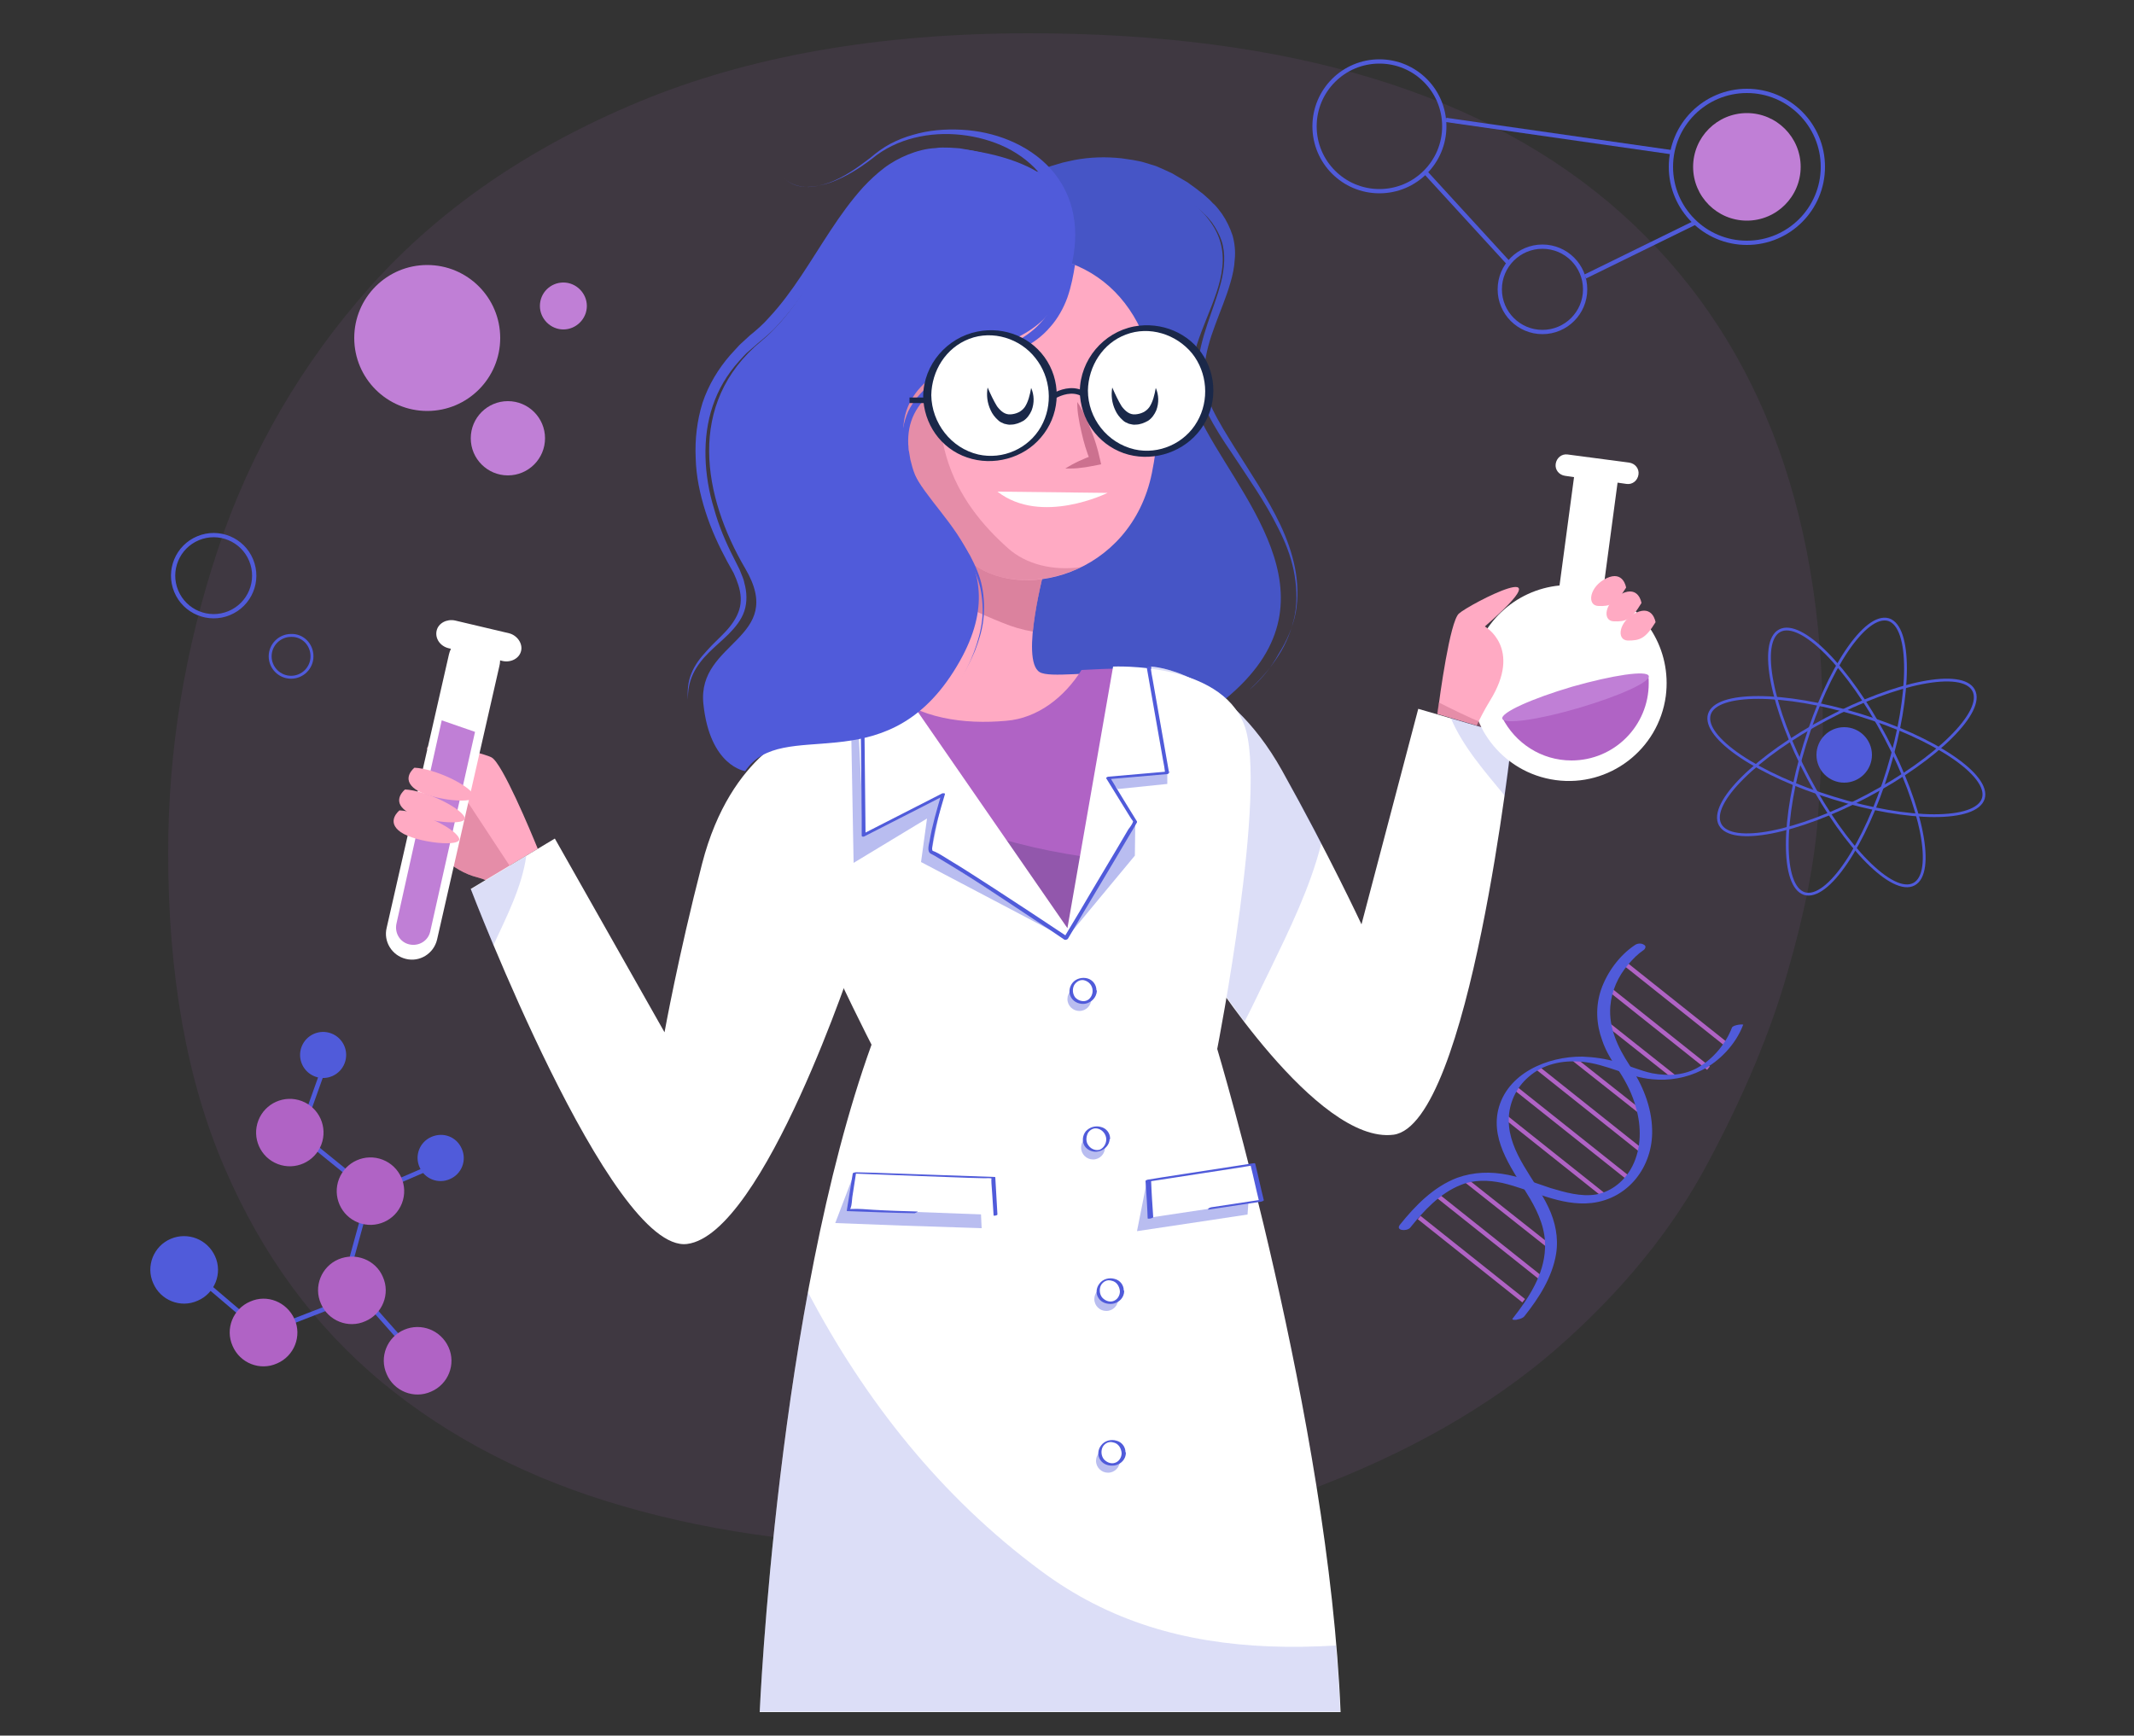
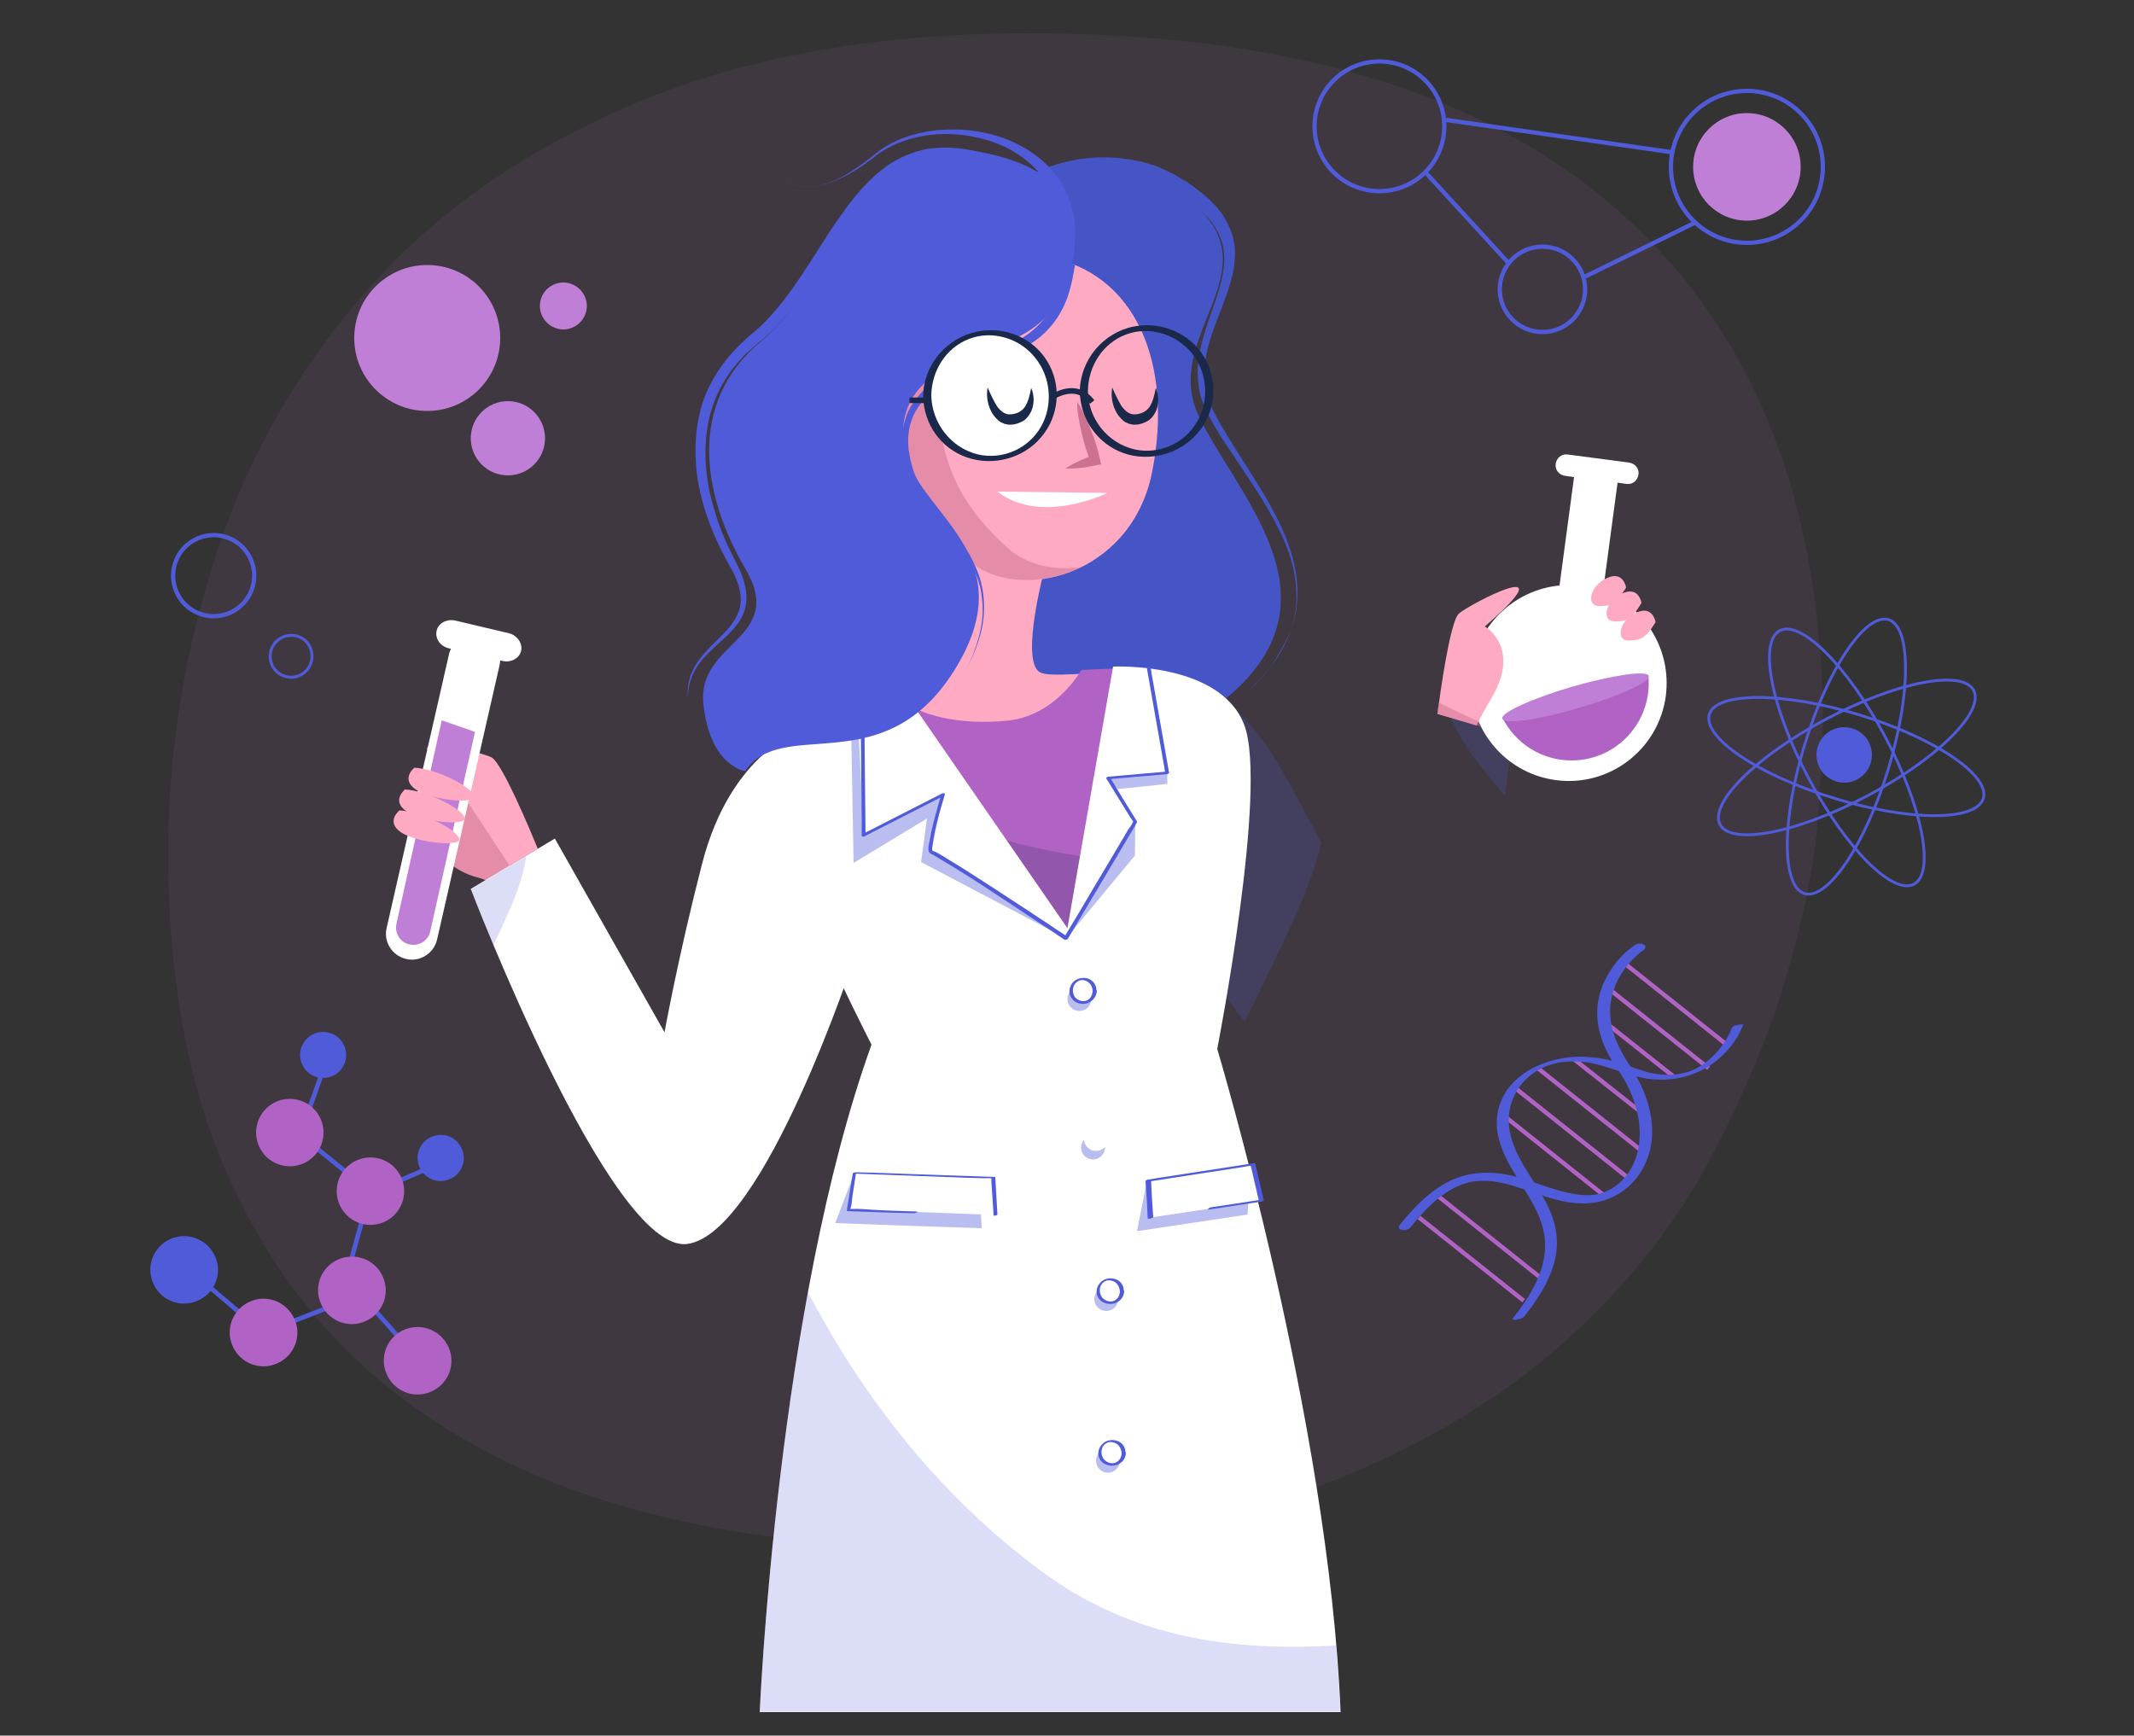
<svg xmlns="http://www.w3.org/2000/svg" version="1.1" id="Layer_1" x="0px" y="0px" viewBox="0 0 500 406.7" style="enable-background:new 0 0 500 406.7;" xml:space="preserve">
  <rect x="0" y="0" width="500" height="406.7" fill="#333333" stroke="none" />
  <style type="text/css">
	.st0{opacity:0.1;}
	.st1{fill:#B063C5;}
	.st2{fill:#4655C6;}
	.st3{fill:#FFAAC3;}
	.st4{opacity:0.7;fill:#CC718F;}
	.st5{opacity:0.5;fill:#CC718F;}
	.st6{opacity:0.2;fill:#1A2849;}
	.st7{fill:#CC718F;}
	.st8{fill:#FFFFFF;}
	.st9{opacity:0.2;fill:#505BDA;}
	.st10{fill:#C07FD6;}
	.st11{opacity:0.4;}
	.st12{fill:#505BDA;}
	.st13{opacity:0.4;fill:#505BDA;}
	.st14{fill:none;stroke:#1A2849;stroke-width:1.303;stroke-miterlimit:10;}
	.st15{fill:#1A2849;}
	.st16{fill:#FFFFFF;stroke:#1A2849;stroke-width:1.303;stroke-miterlimit:10;}
	.st17{fill:none;stroke:#505BDA;stroke-width:0.654;stroke-miterlimit:10;}
	.st18{fill:none;stroke:#B063C5;stroke-width:1.014;stroke-miterlimit:10;}
	.st19{fill:none;stroke:#505BDA;stroke-miterlimit:10;}
	.st20{fill:none;stroke:#505BDA;stroke-width:1.071;stroke-miterlimit:10;}
	.st21{fill:none;stroke:#505BDA;stroke-width:0.688;stroke-miterlimit:10;}
</style>
  <g>
    <g class="st0">
      <path class="st1" d="M427.1,170.6c0,2.7-0.4,9.5-1.1,20.1c-0.7,10.7-3.1,23.1-7.2,37.2c-4,14.1-10.3,29-18.7,44.7    c-8.4,15.8-20.4,30.4-35.8,43.8c-15.4,13.3-34.9,24.4-58.4,33.1c-23.5,8.7-52.2,13-85.9,13c-27.2,0-51.8-3.1-73.8-9.5    c-22-6.3-41-16.1-56.7-29.1c-15.8-13.1-28.1-29.8-36.9-50.3c-8.8-20.4-13.2-45-13.2-73.8c0-24.1,3.9-47.7,11.6-70.9    s19.7-43.7,35.8-61.8c16.2-18.1,37.1-32.5,62.8-43.2c25.7-10.7,56.2-16.1,91.5-16.1c61,0,107.2,14,138.8,42.2    C411.3,78.1,427.1,118.4,427.1,170.6z" />
    </g>
    <g>
      <g>
        <path class="st2" d="M280.8,97.3c-8.7-18.5,17.4-33.6-1.1-49.5c-18.5-15.9-38.5-4.5-38.5-4.5l-7.2,91.4c-4.5,35.5,28,51,54.4,28     C314.8,139.6,289.5,115.8,280.8,97.3z" />
        <g>
          <path class="st2" d="M292.7,161.7c2.5-2.4,4.9-5,6.8-8c1.9-2.9,3.2-6.2,3.9-9.7c0.6-3.4,0.4-7-0.3-10.4c-0.7-3.4-2-6.7-3.6-9.8      c-3.1-6.3-7.2-12-11-17.8c-2-2.9-3.9-5.9-5.5-9c-0.8-1.6-1.5-3.3-1.9-5.1c-0.4-1.8-0.5-3.6-0.5-5.4c0.4-7.3,3.8-13.8,5.5-20.4      c0.8-3.3,1.1-6.7,0.1-9.7c-0.5-1.5-1.3-2.9-2.2-4.2c-0.5-0.6-1-1.3-1.6-1.8l-0.9-0.9l-1-0.8c-0.6-0.6-1.3-1-2-1.5l-2.1-1.4      l-2.2-1.2l-1.1-0.6l-1.2-0.5l-2.3-0.9l-2.4-0.6c-0.8-0.3-1.6-0.3-2.4-0.5c-0.8-0.1-1.6-0.3-2.4-0.3c-3.3-0.2-6.6,0.1-9.8,0.9      c-0.8,0.2-1.6,0.4-2.4,0.7c-0.8,0.3-1.6,0.5-2.3,0.8c-0.8,0.3-1.5,0.6-2.2,1c-0.7,0.3-1.5,0.8-2,1.1l-2.7-4.5      c1-0.5,1.8-0.9,2.7-1.3c0.9-0.4,1.7-0.7,2.6-1c0.9-0.3,1.8-0.5,2.7-0.8c0.9-0.2,1.8-0.4,2.7-0.6c3.7-0.7,7.4-0.8,11.1-0.4      c0.9,0.1,1.8,0.3,2.7,0.4c0.9,0.2,1.8,0.3,2.7,0.6l2.6,0.8c0.9,0.4,1.7,0.7,2.5,1.1l1.3,0.6l1.2,0.7l2.4,1.4l2.2,1.6      c0.7,0.6,1.5,1.1,2.1,1.7l1,0.9c0.3,0.3,0.6,0.7,1,1c0.7,0.7,1.2,1.4,1.8,2.2c1.1,1.6,1.9,3.3,2.5,5.1c0.5,1.8,0.7,3.8,0.5,5.6      c-0.1,1.9-0.5,3.7-1,5.4c-1,3.5-2.4,6.7-3.6,10c-1.2,3.2-2.2,6.5-2.5,9.9c-0.1,1.7,0,3.4,0.3,5c0.3,1.7,0.9,3.2,1.6,4.8      c1.5,3.1,3.4,6.1,5.2,9c3.7,5.9,7.7,11.8,10.7,18.1c1.5,3.2,2.7,6.5,3.4,10c0.7,3.5,0.8,7,0.2,10.5c-0.7,3.5-2.1,6.7-4,9.7      C297.7,156.7,295.3,159.4,292.7,161.7z" />
        </g>
      </g>
      <g>
        <g>
          <path class="st3" d="M244.9,132.7c0,0-6,22-1.3,24.8c4.7,2.8,37.7-6.3,44.3,11.9c6.6,18.2-95.2,40.2-102.8,27      c-7.5-13.2-7.9-27.7,7.9-29.9c15.7-2.2,25.8-10.1,25.8-10.1l2.2-30.8l25.1,7.2" />
-           <path class="st4" d="M234.8,145.9c2.4,1,4.8,1.7,7.2,2.1c0.7-7,2.9-15.3,2.9-15.3l1.3,0.3l-25.1-7.2l-0.9,12.1      C224.3,141.5,229.6,143.8,234.8,145.9z" />
          <path class="st3" d="M216.1,73.8c0,0,14.1-16.2,29.2-13.6c20.6,3.6,29.8,24.8,24.6,50.6c-4.9,24.2-31.4,30.8-43.1,20.4      C215.1,120.9,203.8,104.3,216.1,73.8z" />
          <path class="st5" d="M236.1,128.4c-11.6-10.4-23-27-10.7-57.5c0,0,6-6.8,14.3-10.9c-12.8,1.3-23.6,13.7-23.6,13.7      c-12.3,30.5-0.9,47.1,10.7,57.5c6.4,5.7,17.2,6.2,26.5,1.7C246.8,133.8,240.4,132.3,236.1,128.4z" />
        </g>
        <g>
          <path class="st1" d="M289.2,168.9c-4.9-13.8-24-12.5-35.8-11.9c-4,6.4-10.3,11.3-17.6,11.9c-9.9,0.9-20.5-0.5-28-7      c-4,1.7-8.9,3.2-14.6,4c-15.9,2.3-15.6,17.2-7.9,30.9c3.5,6.2,40.5,64,64.3,58.8C277.8,249.6,292.8,179.1,289.2,168.9z" />
          <path class="st6" d="M223.4,192.7c-13.5-5.5-26.8-13.7-36.7-24.7c-9.1,5-7.9,17.4-1.5,28.9c3.5,6.2,40.5,64,64.3,58.8      c16.7-3.6,28.8-29.7,35.1-52.6C263.8,202.6,242.9,200.6,223.4,192.7z" />
        </g>
      </g>
      <g>
        <g>
          <path class="st7" d="M252.4,94.2c0.7,1,1.3,2.1,1.8,3.2c0.5,1.1,1,2.2,1.4,3.3c0.9,2.2,1.6,4.5,2.1,6.8l0.3,1.3L257,109      c-1.2,0.2-2.4,0.5-3.6,0.6c-1.2,0.2-2.5,0.2-3.8,0.2c1.1-0.7,2.2-1.3,3.3-1.8c1.1-0.5,2.3-1,3.4-1.4l-0.8,1.5      c-0.9-2.2-1.6-4.5-2.1-6.8c-0.3-1.2-0.5-2.3-0.7-3.5C252.5,96.7,252.4,95.5,252.4,94.2z" />
        </g>
        <path class="st8" d="M233.7,115.2l25.8,0.3C259.5,115.5,244,123.2,233.7,115.2z" />
      </g>
    </g>
    <g>
-       <path class="st8" d="M269.7,156.2c0,0,17.4,0.6,30.7,24.4c10.9,19.5,18.6,36,18.6,36l13.3-50.5l22,6.4c0,0-9.9,91-27.8,93.4    c-18,2.3-44.1-39.4-44.1-39.4L269.7,156.2z" />
      <path class="st9" d="M352.6,186.5c1.2-8.5,1.8-14.1,1.8-14.1l-14.5-4.2C342.7,174.9,347.9,180.8,352.6,186.5z" />
      <path class="st9" d="M291.6,239.4c2.1-4,4-8.2,6-12.2c4.5-9.3,9.4-19.3,12-29.6c-2.6-5.1-5.7-10.9-9.2-17    c-13.3-23.8-30.7-24.4-30.7-24.4l12.8,70.2C282.5,226.3,286.1,232.2,291.6,239.4z" />
    </g>
    <g>
      <g>
        <path class="st8" d="M375.6,138.5l3.4-25.4l2.1,0.3c1.4,0.2,2.6-0.8,2.8-2.2c0.2-1.4-0.8-2.6-2.2-2.8l-14.4-1.9     c-1.4-0.2-2.6,0.8-2.8,2.2c-0.2,1.4,0.8,2.6,2.2,2.8l2.1,0.3l-3.4,25.4c-10.4,1-19.1,9-20.6,19.8c-1.7,12.5,7.1,24.1,19.7,25.8     c12.5,1.7,24.1-7.1,25.8-19.7C391.7,152.2,385.4,142.2,375.6,138.5z" />
        <path class="st1" d="M382.3,159.5c-10,2.8-20,6.7-30.3,8.7c3,5.9,9.1,10,16.2,10c10,0,18.1-8.1,18.1-18.1c0-0.6,0-1.1-0.1-1.7     C385,158.8,383.6,159.2,382.3,159.5z" />
        <path class="st10" d="M386.3,158.4c0.4,1.4-6.9,4.7-16.4,7.5c-9.5,2.8-17.5,3.9-17.9,2.5c-0.4-1.4,6.9-4.7,16.4-7.5     C377.9,158.2,385.9,157,386.3,158.4z" />
      </g>
      <g>
        <path class="st3" d="M384.6,141.3c0,0-0.6-4.1-4.6-2.2c-4,1.9-4.7,6.4-1.9,6.5C380.9,145.7,382.2,145.3,384.6,141.3z" />
        <path class="st3" d="M387.9,145.8c0,0-0.6-4.1-4.6-2.2c-4,1.9-4.7,6.4-1.9,6.5C384.2,150.1,385.5,149.7,387.9,145.8z" />
        <path class="st3" d="M381,137.7c0,0-0.6-4.1-4.6-2.2c-4,1.9-4.7,6.4-1.9,6.5C377.2,142.1,378.5,141.7,381,137.7z" />
      </g>
      <path class="st3" d="M341.8,143.8c-2.1,2-4.4,18.9-5,23.5l9.2,2.7c0.7-1.5,1.7-3.5,3.1-5.8c7.7-12.4-1.2-17.4-1.2-17.4    C368,129.3,344.2,141.6,341.8,143.8z" />
      <path class="st5" d="M337.1,164.6c-0.3,2.3-0.4,2.6-0.4,2.6l10.3,3.1l-0.6-1.3C345,168.5,339.6,165.9,337.1,164.6z" />
    </g>
    <g>
      <g>
        <path class="st8" d="M212,162.4l38.1,55.1l10.7-61.3c0,0,25-1.2,30.7,13.6c5.7,14.7-6.3,76-6.3,76s26.2,87.4,28.9,155.4H178     c0,0,4.1-95.2,26.2-156.4c0,0-28.2-54.6-24.8-67.1S212,162.4,212,162.4z" />
        <path class="st9" d="M297.4,385.8c-19.8-0.8-37.5-5.8-53.5-17.7c-23.5-17.4-41.3-40-54.6-65.3c-9.2,49.9-11.3,98.3-11.3,98.3h136     c-0.2-5.1-0.5-10.2-1-15.5C307.8,385.9,302.6,386,297.4,385.8z" />
      </g>
      <g>
        <g>
          <g class="st11">
            <path class="st12" d="M255.7,234.1c0,1.5-1.2,2.8-2.8,2.8c-1.5,0-2.8-1.2-2.8-2.8c0-1.5,1.2-2.8,2.8-2.8       C254.5,231.4,255.7,232.6,255.7,234.1z" />
          </g>
          <g class="st11">
            <path class="st12" d="M262.4,342.3c0,1.5-1.2,2.8-2.8,2.8c-1.5,0-2.8-1.2-2.8-2.8c0-1.5,1.2-2.8,2.8-2.8       C261.2,339.6,262.4,340.8,262.4,342.3z" />
          </g>
          <g class="st11">
            <path class="st12" d="M262,304.4c0,1.5-1.2,2.8-2.8,2.8c-1.5,0-2.8-1.2-2.8-2.8c0-1.5,1.2-2.8,2.8-2.8       C260.8,301.7,262,302.9,262,304.4z" />
          </g>
          <g class="st11">
            <path class="st12" d="M258.9,268.9c0,1.5-1.2,2.8-2.8,2.8c-1.5,0-2.8-1.2-2.8-2.8c0-1.5,1.2-2.8,2.8-2.8       C257.6,266.1,258.9,267.4,258.9,268.9z" />
          </g>
          <g>
            <path class="st8" d="M256.5,232.2c0,1.5-1.2,2.8-2.8,2.8s-2.8-1.2-2.8-2.8c0-1.5,1.2-2.8,2.8-2.8S256.5,230.6,256.5,232.2z" />
            <g>
              <path class="st12" d="M256,232.2c0,1-0.6,2-1.5,2.3c-0.9,0.3-2-0.1-2.6-0.8c-0.6-0.8-0.7-2-0.2-2.9c0.5-0.8,1.4-1.3,2.3-1.1        C255.2,230,256,231,256,232.2c0,0.4,0.9,0.2,0.9-0.1c0-1.3-0.8-2.4-2-2.8c-1.3-0.4-2.8,0-3.6,1c-0.8,1-1,2.4-0.3,3.5        c0.7,1.1,2,1.6,3.3,1.4c1.5-0.3,2.6-1.5,2.7-3C256.9,231.7,256,231.9,256,232.2z" />
            </g>
          </g>
          <g>
            <path class="st8" d="M263.2,340.3c0,1.5-1.2,2.8-2.8,2.8c-1.5,0-2.8-1.2-2.8-2.8c0-1.5,1.2-2.8,2.8-2.8       C262,337.6,263.2,338.8,263.2,340.3z" />
            <g>
              <path class="st12" d="M262.8,340.5c0,1-0.6,2-1.6,2.3c-1,0.3-2-0.2-2.6-0.9c-0.6-0.8-0.7-2-0.2-2.9c0.5-0.8,1.4-1.3,2.4-1        C262,338.2,262.7,339.3,262.8,340.5c0,0.3,0.9,0.1,0.9-0.2c0-1.3-0.9-2.4-2.1-2.7c-1.3-0.4-2.8,0-3.6,1.1        c-0.8,1-0.9,2.4-0.2,3.4c0.7,1.1,2.1,1.5,3.4,1.3c1.5-0.3,2.6-1.5,2.6-3C263.6,340,262.8,340.1,262.8,340.5z" />
            </g>
          </g>
          <g>
            <path class="st8" d="M262.8,302.4c0,1.5-1.2,2.8-2.8,2.8c-1.5,0-2.8-1.2-2.8-2.8c0-1.5,1.2-2.8,2.8-2.8       C261.6,299.7,262.8,300.9,262.8,302.4z" />
            <g>
              <path class="st12" d="M262.4,302.6c0,1-0.6,2-1.6,2.3c-1,0.3-2-0.2-2.6-0.9c-0.6-0.8-0.7-2-0.2-2.9c0.5-0.8,1.4-1.3,2.4-1        C261.6,300.3,262.3,301.4,262.4,302.6c0,0.2,0.9,0.1,0.9-0.2c0-1.3-0.9-2.4-2.1-2.7c-1.3-0.4-2.8,0-3.6,1.1        c-0.8,1-0.9,2.4-0.2,3.4c0.7,1.1,2.1,1.5,3.4,1.3c1.5-0.3,2.6-1.5,2.6-3C263.2,302.1,262.4,302.2,262.4,302.6z" />
            </g>
          </g>
          <g>
            <path class="st8" d="M259.6,266.9c0,1.5-1.2,2.8-2.8,2.8c-1.5,0-2.8-1.2-2.8-2.8c0-1.5,1.2-2.8,2.8-2.8       C258.4,264.1,259.6,265.4,259.6,266.9z" />
            <g>
-               <path class="st12" d="M259.2,267c0,1-0.6,2-1.5,2.4c-0.9,0.3-2-0.1-2.6-0.9c-0.7-0.8-0.7-2-0.2-3c0.5-0.8,1.4-1.3,2.4-1        C258.4,264.8,259.2,265.9,259.2,267c0,0.3,0.9,0.2,0.9-0.2c0-1.3-0.9-2.4-2.1-2.7c-1.3-0.4-2.7,0-3.6,1        c-0.8,1-0.9,2.4-0.3,3.4c0.7,1.1,2.1,1.6,3.3,1.3c1.4-0.3,2.6-1.5,2.6-3C260.1,266.5,259.2,266.7,259.2,267z" />
-             </g>
+               </g>
          </g>
        </g>
        <g>
          <g class="st11">
            <polyline class="st12" points="211.5,287.2 195.7,286.6 200.2,274.8 229.6,279.1 230,287.8      " />
          </g>
          <g>
            <polyline class="st8" points="214.6,284 198.8,283.5 200.2,274.8 232.7,276 233.2,284.7      " />
            <g>
              <path class="st12" d="M214.9,283.9c-3.4-0.1-6.8-0.2-10.2-0.4c-1.7-0.1-3.5-0.3-5.2-0.2c-0.5,0-0.3,0.1-0.2-0.2        c0.3-0.8,0.3-1.8,0.4-2.6c0.3-1.9,0.6-3.9,0.9-5.8c-0.2,0.1-0.5,0.2-0.7,0.3c5.3,0.2,10.7,0.4,16,0.6c3.7,0.1,7.4,0.3,11,0.4        c1.3,0,2.5,0.1,3.8,0.1c0.3,0,1.4-0.1,1.7,0.1c-0.2-0.2-0.1,0.8-0.1,1.1c0.1,0.9,0.1,1.9,0.2,2.8c0.1,1.6,0.2,3.1,0.3,4.7        c0,0.2,0.9,0,0.9-0.2c-0.2-2.9-0.3-5.8-0.5-8.7c0-0.1-0.1-0.1-0.2-0.1c-9.5-0.3-19-0.7-28.5-1c-1.3,0-2.7-0.1-4-0.1        c-0.1,0-0.7,0.1-0.7,0.3c-0.5,2.9-0.9,5.8-1.4,8.7c0,0.1,0.1,0.1,0.1,0.1c5.3,0.2,10.5,0.4,15.8,0.5        C214.5,284.2,215.3,283.9,214.9,283.9L214.9,283.9z" />
            </g>
          </g>
        </g>
        <g>
          <g class="st11">
            <polyline class="st12" points="280.4,286.4 292.3,284.6 293.1,273.7 268.6,277.4 266.4,288.5      " />
          </g>
          <g>
            <polyline class="st8" points="283.6,283.2 295.5,281.4 293.5,272.9 269,276.6 269.6,285.3      " />
            <g>
              <path class="st12" d="M283.5,283.4c4-0.6,7.9-1.2,11.9-1.8c0.1,0,0.8-0.2,0.7-0.4c-0.7-2.8-1.3-5.7-2-8.5        c0-0.2-0.4-0.1-0.5-0.1c-7.1,1.1-14.3,2.2-21.4,3.3c-1,0.2-2,0.3-3.1,0.5c-0.2,0-0.8,0.2-0.7,0.4c0.2,2.9,0.4,5.8,0.5,8.7        c0,0.2,1.3,0,1.3-0.3c-0.2-2.9-0.4-5.8-0.5-8.7c-0.2,0.1-0.5,0.3-0.7,0.4c7.1-1.1,14.3-2.2,21.4-3.3c1-0.2,2-0.3,3.1-0.5        c-0.2,0-0.3,0-0.5-0.1c0.7,2.8,1.3,5.7,2,8.5c0.2-0.1,0.5-0.3,0.7-0.4c-4,0.6-7.9,1.2-11.9,1.8        C283.2,283,282.6,283.6,283.5,283.4L283.5,283.4z" />
            </g>
          </g>
        </g>
        <g>
          <g>
            <g>
              <path class="st12" d="M201.6,162.7c0.1,9.7,0.2,19.3,0.3,29c0,1.4,0,2.8,0,4.1c0,0.3,0.4,0.3,0.6,0.2        c6.2-3.2,12.4-6.3,18.6-9.5c-0.2-0.1-0.4-0.1-0.6-0.2c-1,3.5-2.1,7.1-2.7,10.8c-0.2,0.9-0.6,2.4,0.2,2.9        c0.6,0.3,1.5,0.8,2.1,1.2c7.6,4.5,15,9.5,22.4,14.4c2.3,1.5,4.6,3,6.9,4.6c0.2,0.1,0.6,0,0.8-0.2c4.7-8,9.5-15.9,14.2-23.9        c0.7-1.1,1.3-2.2,2-3.4c0-0.1,0-0.1,0-0.2c-2.1-3.4-4.2-6.8-6.3-10.3c-0.2,0.1-0.3,0.3-0.5,0.4c4.6-0.4,9.2-0.8,13.8-1.2        c0.2,0,0.5-0.1,0.5-0.4c-1.3-7.2-2.5-14.4-3.8-21.6c-0.2-1-0.4-2.1-0.5-3.1c-0.1-0.3-0.9-0.1-0.9,0.2        c1.3,7.2,2.5,14.4,3.8,21.6c0.2,1,0.4,2.1,0.5,3.1c0.2-0.1,0.3-0.3,0.5-0.4c-4.6,0.4-9.2,0.8-13.8,1.2c-0.2,0-0.6,0.2-0.5,0.4        c1.7,2.7,3.3,5.4,5,8.1c0.4,0.6,0.7,1.2,1.1,1.7c0.1,0.1,0.2,0.3,0.2,0.4c0.1,0.2,0-0.3,0-0.1c-0.2,0.6-0.7,1.3-1.1,1.8        c-3.8,6.5-7.7,12.9-11.5,19.4c-1.2,2-2.4,4-3.6,6c0.3-0.1,0.5-0.1,0.8-0.2c-5.7-3.8-11.3-7.5-17-11.2        c-3.6-2.3-7.2-4.7-10.9-6.9c-1-0.6-2-1.3-3.1-1.8c-0.2-0.1-0.6-0.2-0.7-0.3c0.2,0.2,0-0.2,0-0.3c0-0.4,0-0.7,0.1-1.1        c0.5-4,1.8-8,2.9-11.8c0.1-0.3-0.5-0.2-0.6-0.2c-6.2,3.2-12.4,6.3-18.6,9.5c0.2,0.1,0.4,0.1,0.6,0.2c-0.1-9.7-0.2-19.3-0.3-29        c0-1.4,0-2.8,0-4.1C202.4,162.2,201.6,162.4,201.6,162.7L201.6,162.7z" />
            </g>
          </g>
          <polygon class="st13" points="200.8,164.3 202.4,195.8 220.9,186.4 218.2,199.8 249.8,219.9 215.8,202 217.2,191.8 200,202.2       199.3,163.7     " />
          <polyline class="st13" points="273.5,181.2 273.5,183.7 261.9,184.9 259.6,182.4 274.3,180.8     " />
          <polygon class="st13" points="266,192.7 265.9,200.5 249.8,219.9     " />
        </g>
      </g>
    </g>
    <g>
      <g>
        <path class="st3" d="M115.2,177.5c2.5,1.4,9.1,17.2,10.8,21.4l-8.2,4.9c-1.1-1.3-2.5-2.9-4.5-4.8c-10.6-10.1-3.3-17.1-3.3-17.1     C86.2,170.1,112.3,175.9,115.2,177.5z" />
        <g>
          <path class="st3" d="M101.2,198.5c0.7,0.3,4.3,5.5,10.7,7.1c6.4,1.6,3.9,5.8,3.9,5.8l5.4-5.8l-12.3-18.7L101.2,198.5z" />
          <path class="st5" d="M101.2,198.5c0.7,0.3,4.3,5.5,10.7,7.1c6.4,1.6,3.9,5.8,3.9,5.8l5.4-5.8l-12.3-18.7L101.2,198.5z" />
          <g>
            <path class="st8" d="M102.4,220.2c-0.8,3.3-4.1,5.3-7.3,4.5l0,0c-3.3-0.8-5.3-4.1-4.5-7.3l14.6-64.1c0.8-3.3,4.1-5.3,7.3-4.5       l0,0c3.3,0.8,5.3,4.1,4.5,7.3L102.4,220.2z" />
            <path class="st10" d="M103.5,168.8l-10.6,47.6c-0.5,2.2,0.8,4.4,3,4.9c2.2,0.5,4.4-0.8,4.9-3l10.5-46.8       C108.7,170.6,106.1,169.7,103.5,168.8z" />
            <path class="st8" d="M122.1,152.5c-0.4,1.8-2.4,2.8-4.3,2.4l-12.7-3c-2-0.5-3.2-2.3-2.8-4.1l0,0c0.4-1.8,2.4-2.8,4.3-2.4       l12.7,3C121.2,148.9,122.5,150.8,122.1,152.5L122.1,152.5z" />
          </g>
          <g>
            <path class="st3" d="M94.9,185c0,0-3.3,2.6,0.3,5.1c3.6,2.5,14.9,3.7,13.6,1.3S99.5,185.2,94.9,185z" />
            <path class="st3" d="M97.1,179.9c0,0-3.3,2.6,0.3,5.1c3.6,2.5,14.9,3.7,13.6,1.3C109.8,183.9,101.8,180.1,97.1,179.9z" />
            <path class="st3" d="M93.6,189.9c0,0-3.3,2.6,0.3,5.1c3.6,2.5,14.9,3.7,13.6,1.3C106.3,193.9,98.2,190.1,93.6,189.9z" />
          </g>
        </g>
      </g>
      <g>
        <path class="st8" d="M188,171c0,0-16.7,5-23.5,31.4c-5.6,21.7-8.8,39.5-8.8,39.5L130,196.5l-19.7,11.8c0,0,32.7,85.5,50.7,83.2     c18-2.3,39.3-67.4,39.3-67.4L188,171z" />
        <path class="st9" d="M115.6,221.5c-3.3-7.9-5.3-13.1-5.3-13.1l13-7.8C122.3,207.8,118.7,214.8,115.6,221.5z" />
      </g>
    </g>
    <g>
      <circle class="st10" cx="100.1" cy="79.2" r="17.1" />
      <path class="st10" d="M126.5,71.7c0,3,2.5,5.5,5.5,5.5s5.5-2.5,5.5-5.5s-2.5-5.5-5.5-5.5S126.5,68.6,126.5,71.7z" />
      <circle class="st10" cx="119" cy="102.7" r="8.7" />
    </g>
    <g>
      <g>
        <path class="st12" d="M227.9,35.3c-27.6-4.5-31.7,29.8-49.5,44.6c-17.8,14.7-13.6,36.6-3.8,53.3c9.8,16.6-11.3,17-9.8,31.7     c1.5,14.7,9.8,15.8,9.8,15.8c8.7-13,32.2,2.8,48.8-23.3c16.6-26.1-6.4-36.3-10.6-49.5c-4.2-13.2,3.4-20.4,15.9-24.9     c12.5-4.5,20-7.6,22.3-23c0.2-1.1,0.5-2,0.6-2.9C252.8,48.7,248.8,38.7,227.9,35.3z" />
        <g>
          <path class="st12" d="M224.8,159.7c1.3-2.2,2.5-4.5,3.4-6.9c0.9-2.4,1.6-4.9,1.9-7.4c0.3-2.5,0.1-5.1-0.4-7.6      c-0.6-2.5-1.6-4.8-2.9-7c-2.6-4.4-6.1-8.2-9.3-12.2c-1.6-2-3.1-4.2-4.2-6.6c-0.5-1.2-0.9-2.5-1.3-3.8l-0.4-1.9      c-0.1-0.6-0.1-1.3-0.2-2c-0.2-2.7,0.3-5.4,1.4-7.9c1.2-2.5,3-4.5,5-6.2c2.1-1.7,4.3-3,6.7-4.2c2.4-1.2,4.8-2,7.2-3      c4.7-1.9,9.4-4.1,12.5-7.8c1.6-1.8,2.7-4,3.5-6.3c0.8-2.3,1.2-4.8,1.6-7.3l2.6,0.3c-0.4,2.6-0.9,5.2-1.8,7.8      c-0.9,2.5-2.3,5-4.1,7c-1.8,2.1-4,3.7-6.4,4.9c-2.3,1.3-4.7,2.3-7.2,3.2c-2.4,1-4.8,1.8-7.1,2.8c-2.3,1.1-4.5,2.3-6.4,3.8      c-1.9,1.5-3.6,3.4-4.7,5.6c-1.1,2.2-1.5,4.6-1.4,7.1c0.1,0.6,0,1.2,0.2,1.8l0.3,1.8c0.3,1.2,0.6,2.4,1.1,3.6      c1,2.3,2.4,4.4,3.9,6.4c3.1,4.1,6.5,8,9,12.5c1.2,2.3,2.3,4.7,2.8,7.3c0.5,2.5,0.6,5.2,0.3,7.7c-0.3,2.6-1.1,5.1-2,7.4      C227.3,155.2,226.1,157.5,224.8,159.7z" />
        </g>
        <g>
          <path class="st12" d="M250.7,58c0.7-4.2-0.3-8.5-2.9-11.7c-1.3-1.6-2.8-3-4.6-4.1c-1.7-1.2-3.6-2-5.5-2.8c-3.8-1.5-8-2.4-12-3      c-0.5-0.1-1-0.1-1.5-0.1l-1.5-0.1c-1,0.1-2,0-3,0.2c-2,0.2-4,0.8-5.8,1.6c-1.8,0.8-3.6,1.8-5.2,3.1c-1.6,1.2-3.1,2.6-4.4,4.2      c-2.7,3-5.1,6.5-7.4,10c-4.5,7-8.7,14.4-14.6,20.8c-1.4,1.6-3.1,3-4.8,4.4l-2.3,2c-0.4,0.3-0.7,0.7-1.1,1.1l-1,1.1      c-2.7,3-4.8,6.5-6.1,10.4c-1.3,3.8-1.8,7.9-1.7,12c0.1,4.1,0.8,8.2,2,12.1c1.1,4,2.7,7.8,4.6,11.5l1.4,2.8l0.6,1.5      c0.2,0.5,0.4,1,0.5,1.6c0.6,2.1,0.7,4.5,0,6.6c-0.7,2.1-2.2,3.9-3.7,5.4c-1.5,1.5-3.1,2.8-4.6,4.3c-1.5,1.5-2.8,3.1-3.7,5      c-0.9,1.9-1.3,4-1.2,6.1c-0.2-2.1,0-4.3,0.8-6.2c0.8-2,2.1-3.7,3.6-5.3c1.4-1.6,3-3,4.4-4.5c1.4-1.5,2.6-3.2,3.2-5.1      c0.6-1.9,0.4-3.9-0.2-5.8c-0.2-0.5-0.3-0.9-0.5-1.4l-0.6-1.4l-1.5-2.7c-2-3.7-3.8-7.6-5.1-11.7c-1.3-4.1-2.2-8.3-2.3-12.6      c-0.2-4.3,0.3-8.7,1.6-12.9c1.4-4.2,3.7-8,6.5-11.2l1.1-1.2c0.4-0.4,0.7-0.8,1.1-1.2l2.4-2.2c1.6-1.3,3.1-2.6,4.5-4.2      c5.6-6,9.7-13.3,14.4-20.4c2.3-3.5,4.8-7,7.7-10.2c1.5-1.6,3.1-3.1,4.8-4.4c1.7-1.3,3.7-2.4,5.7-3.2c2-0.8,4.2-1.4,6.4-1.5      c1.1-0.2,2.2-0.1,3.3-0.1l1.6,0.1c0.5,0,1.1,0.1,1.6,0.2c4.2,0.7,8.3,1.8,12.3,3.5c1.9,0.9,3.9,1.9,5.6,3.2      c1.8,1.2,3.3,2.7,4.6,4.5c1.2,1.7,2.1,3.8,2.5,5.9C251.2,53.8,251.1,56,250.7,58z" />
        </g>
        <g>
          <path class="st12" d="M183.7,41.7c1.3,1.4,3.2,2,5.1,2.1c1.9,0.1,3.7-0.4,5.5-1c3.5-1.3,6.6-3.5,9.6-5.8c1.4-1.2,3-2.4,4.7-3.3      c1.7-0.9,3.5-1.6,5.3-2.1c3.7-1.1,7.5-1.4,11.4-1.2c3.8,0.2,7.6,1,11.2,2.5c3.6,1.5,7,3.7,9.7,6.7c2.7,3,4.6,6.8,5.3,10.8      c0.8,4.1,0.4,8.2-0.5,12.1l-5-1.5c1.3-3.2,2-6.7,1.7-10.1c-0.2-3.4-1.5-6.8-3.6-9.6c-2.1-2.8-5.1-5.1-8.3-6.7      c-3.3-1.6-6.9-2.6-10.6-3c-3.7-0.4-7.4-0.2-11,0.7c-3.6,0.9-7,2.5-9.9,4.9c-3,2.3-6.2,4.3-9.8,5.6c-1.8,0.6-3.7,1-5.5,1      C186.9,43.8,185,43.1,183.7,41.7z" />
        </g>
      </g>
      <g>
        <path class="st14" d="M245.4,93.8c0,0,6.3-5.2,10.5,0.4" />
        <g>
-           <ellipse transform="matrix(0.974 -0.228 0.228 0.974 -13.826 63.702)" class="st8" cx="268.7" cy="91.7" rx="14.7" ry="14.7" />
          <g>
            <path class="st15" d="M253,91.7c0.1,6.5,4.1,12.3,10.3,14.5c6.1,2.1,13.1,0.2,17.3-4.7c4.3-5,4.9-12.3,1.5-17.9       c-3.4-5.6-10-8.3-16.4-7.1C258.5,77.9,253.1,84.3,253,91.7c0,1,1.9,0.7,1.9-0.2c0.1-5.7,3.5-11.1,8.9-13.1       c5.5-2.1,11.8-0.1,15.5,4.4c3.6,4.5,4.1,11,1.2,16c-2.9,5.1-9,7.8-14.7,6.5c-6.4-1.5-10.9-7.3-10.9-13.8       C254.9,90.6,253,90.9,253,91.7z" />
          </g>
        </g>
        <g>
          <ellipse transform="matrix(0.974 -0.228 0.228 0.974 -15.032 55.369)" class="st8" cx="232" cy="92.7" rx="14.7" ry="14.7" />
          <g>
            <path class="st15" d="M216.3,92.8c0.1,6.5,4.1,12.3,10.3,14.4c6.1,2.1,13.2,0.2,17.3-4.7c4.3-5,4.9-12.2,1.5-17.8       c-3.4-5.6-10-8.3-16.4-7C221.9,79.1,216.4,85.4,216.3,92.8c0,0.9,1.9,0.6,1.9-0.2c0.1-5.7,3.4-11.1,8.9-13.2       c5.5-2.1,11.9-0.1,15.5,4.5c3.6,4.5,4.2,11,1.3,16.1c-2.9,5.1-8.9,7.8-14.7,6.5c-6.4-1.5-10.9-7.4-11-13.9       C218.2,91.7,216.3,92.1,216.3,92.8z" />
          </g>
        </g>
        <line class="st16" x1="217.2" y1="93.8" x2="213.1" y2="93.8" />
        <g>
          <path class="st15" d="M260.6,90.8c0.7,1.6,1.4,3.1,2.2,4.4c0.9,1.2,1.9,2,3.2,1.9c1.3-0.1,2.5-0.6,3.3-1.7      c0.8-1.2,1.2-2.8,1.5-4.5c0.7,1.6,0.8,3.5,0.1,5.3c-0.4,0.9-1,1.8-1.9,2.4c-0.9,0.5-1.9,0.9-2.9,0.9c-0.5,0.1-1.1-0.1-1.6-0.2      c-0.5-0.2-1-0.4-1.4-0.8c-0.8-0.7-1.4-1.5-1.8-2.4C260.5,94.4,260.3,92.6,260.6,90.8z" />
        </g>
        <g>
          <path class="st15" d="M231.4,90.8c0.7,1.6,1.4,3.1,2.2,4.4c0.9,1.2,1.9,2,3.2,1.9c1.3-0.1,2.5-0.6,3.3-1.7      c0.8-1.2,1.2-2.8,1.5-4.5c0.7,1.6,0.8,3.5,0.1,5.3c-0.4,0.9-1,1.8-1.9,2.4c-0.9,0.5-1.9,0.9-2.9,0.9c-0.5,0.1-1.1-0.1-1.6-0.2      c-0.5-0.2-1-0.4-1.4-0.8c-0.8-0.7-1.4-1.5-1.8-2.4C231.3,94.4,231.1,92.6,231.4,90.8z" />
        </g>
      </g>
    </g>
    <g>
      <g>
        <path class="st17" d="M442.4,180.3c-5.4,17.7-14.2,30.7-19.6,29.1c-5.4-1.7-5.4-17.4,0.1-35.1c5.4-17.7,14.2-30.7,19.6-29.1     C447.8,146.9,447.8,162.6,442.4,180.3z" />
        <ellipse transform="matrix(0.884 -0.468 0.468 0.884 -32.675 223.215)" class="st17" cx="432.6" cy="177.3" rx="33.6" ry="10.2" />
        <path class="st17" d="M435.6,167.5c17.7,5.4,30.7,14.2,29.1,19.6c-1.7,5.4-17.4,5.4-35.1-0.1c-17.7-5.4-30.7-14.2-29.1-19.6     C402.1,162.1,417.9,162.1,435.6,167.5z" />
        <ellipse transform="matrix(0.884 -0.468 0.468 0.884 -32.676 223.215)" class="st17" cx="432.6" cy="177.3" rx="10.2" ry="33.6" />
      </g>
      <circle class="st12" cx="432.1" cy="176.9" r="6.5" />
    </g>
    <g>
      <line class="st18" x1="380.2" y1="225.4" x2="404.7" y2="244.9" />
      <line class="st18" x1="368.9" y1="248.3" x2="385.1" y2="261.1" />
      <line class="st18" x1="375.4" y1="239" x2="392.3" y2="252.4" />
      <line class="st18" x1="375.8" y1="230.8" x2="400.3" y2="250.3" />
      <g>
        <line class="st18" x1="360.3" y1="250.3" x2="384.8" y2="269.8" />
        <line class="st18" x1="351.8" y1="261" x2="376.3" y2="280.5" />
        <line class="st18" x1="354.3" y1="254.4" x2="381.2" y2="275.8" />
      </g>
-       <line class="st18" x1="343.2" y1="276.4" x2="363.3" y2="292.3" />
      <line class="st18" x1="332.5" y1="285.3" x2="357" y2="304.8" />
      <line class="st18" x1="336.7" y1="280.1" x2="361.2" y2="299.6" />
      <g>
        <g>
          <path class="st12" d="M383,221.5c-3.6,2.4-6.5,6.4-7.9,10.5c-1.3,3.9-1.1,8,0.3,11.8c0.9,2.7,2.4,5,4,7.3      c1.7,2.6,3.1,5.4,3.9,8.4c1.3,4.5,1.3,9.5-0.8,13.7c-1.7,3.4-4.8,6-8.5,6.7c-3.6,0.6-7.3-0.5-10.7-1.5c-3.3-1.1-6.6-2.4-10-3.1      c-4-0.8-8-0.7-11.9,0.7c-5.5,2.1-9.8,6.5-13.4,11c-1.1,1.4,1.6,1.6,2.4,0.7c3.2-4,7-8.1,11.8-10c3.1-1.3,6.5-1.2,9.8-0.5      c6.9,1.6,13.6,5.5,20.9,4.7c8.7-1,14.4-8.6,14.2-17.1c-0.1-5.5-2.3-10.7-5.3-15.2c-2.7-4.1-4.9-8.7-4.5-13.8      c0.3-3.6,1.8-7,4.2-9.8c1.2-1.4,2.2-2.4,3.5-3.3c0.5-0.3,0.8-1,0.2-1.3C384.5,220.9,383.5,221.1,383,221.5L383,221.5z" />
        </g>
      </g>
      <g>
        <g>
          <path class="st12" d="M405.8,240.8c-1.4,3.7-4.3,7.2-7.7,9.2c-3.3,2-7.2,2.2-11,1.5c-2.8-0.6-5.4-1.8-8.2-2.6      c-2.6-0.8-5.4-1.2-8.1-1.3c-8.2-0.1-17.8,3.9-19.8,12.6c-1.7,7.7,3.8,14.4,7.5,20.7c2.1,3.6,3.7,7.4,3.5,11.6      c-0.2,6.2-3.9,11.8-7.6,16.5c-0.3,0.4,1.1,0.3,1.1,0.2c0.6-0.1,1.3-0.3,1.7-0.8c3.4-4.3,6.5-9.1,7.4-14.6      c0.6-3.8-0.2-7.5-1.8-10.9c-3.1-6.6-9.3-12.7-9.3-20.4c0-3.9,1.7-7.6,4.6-10.1c3.5-3.1,8-4,12.5-3.6c5.8,0.5,10.8,3.6,16.5,4.1      c4,0.4,8-0.3,11.6-2.1c4.2-2.1,8-6.1,9.7-10.6C408.8,239.9,406.1,240.1,405.8,240.8L405.8,240.8z" />
        </g>
      </g>
    </g>
    <g>
      <circle class="st10" cx="409.3" cy="39.1" r="12.6" />
      <circle class="st19" cx="323.2" cy="29.6" r="15.2" />
      <circle class="st19" cx="361.4" cy="67.8" r="10" />
      <circle class="st19" cx="409.3" cy="39.1" r="17.8" />
      <line class="st19" x1="334" y1="40.4" x2="353.6" y2="61.8" />
      <line class="st19" x1="397.1" y1="52.2" x2="371.4" y2="64.8" />
      <line class="st19" x1="338.8" y1="28.1" x2="391.9" y2="35.7" />
    </g>
    <g>
      <path class="st12" d="M108.2,269.2c1.2,2.7,0,5.9-2.8,7.1c-2.7,1.2-5.9,0-7.1-2.8c-1.2-2.7,0-5.9,2.8-7.1    C103.9,265.2,107,266.4,108.2,269.2z" />
      <ellipse transform="matrix(0.359 -0.933 0.933 0.359 -182.235 229.151)" class="st12" cx="75.8" cy="247.3" rx="5.4" ry="5.4" />
      <polyline class="st20" points="44.4,297.6 61.7,312.3 79.5,305.4 86.7,279.2 70.3,265.9 75.9,250.2   " />
      <line class="st20" x1="99.9" y1="320.7" x2="86.1" y2="305.1" />
      <line class="st20" x1="102.8" y1="272.7" x2="91" y2="277.8" />
      <path class="st12" d="M50.4,294.4c1.8,4-0.1,8.7-4.1,10.4c-4,1.8-8.7-0.1-10.4-4.1c-1.8-4,0.1-8.7,4.1-10.4    C44,288.6,48.6,290.4,50.4,294.4z" />
      <path class="st1" d="M105.1,315.7c1.8,4-0.1,8.7-4.1,10.4c-4,1.8-8.7-0.1-10.4-4.1c-1.8-4,0.1-8.7,4.1-10.4    C98.7,309.9,103.3,311.7,105.1,315.7z" />
      <ellipse transform="matrix(0.357 -0.934 0.934 0.357 -204.311 234.033)" class="st1" cx="67.9" cy="265.5" rx="7.9" ry="7.9" />
      <ellipse transform="matrix(0.361 -0.933 0.933 0.361 -204.994 259.223)" class="st1" cx="86.7" cy="279.2" rx="7.9" ry="7.9" />
      <path class="st1" d="M89.7,299.2c1.8,4-0.1,8.7-4.1,10.4c-4,1.8-8.7-0.1-10.4-4.1c-1.8-4,0.1-8.7,4.1-10.4    C83.3,293.4,88,295.2,89.7,299.2z" />
      <path class="st1" d="M69,309.1c1.8,4-0.1,8.7-4.1,10.4c-4,1.8-8.7-0.1-10.4-4.1c-1.8-4,0.1-8.7,4.1-10.4    C62.6,303.2,67.2,305.1,69,309.1z" />
    </g>
    <g>
      <ellipse transform="matrix(0.924 -0.383 0.383 0.924 -47.803 29.398)" class="st19" cx="50" cy="134.9" rx="9.5" ry="9.5" />
      <path class="st21" d="M73.1,153.8c0,2.7-2.2,4.9-4.9,4.9c-2.7,0-4.9-2.2-4.9-4.9c0-2.7,2.2-4.9,4.9-4.9    C70.9,148.8,73.1,151,73.1,153.8z" />
    </g>
  </g>
</svg>